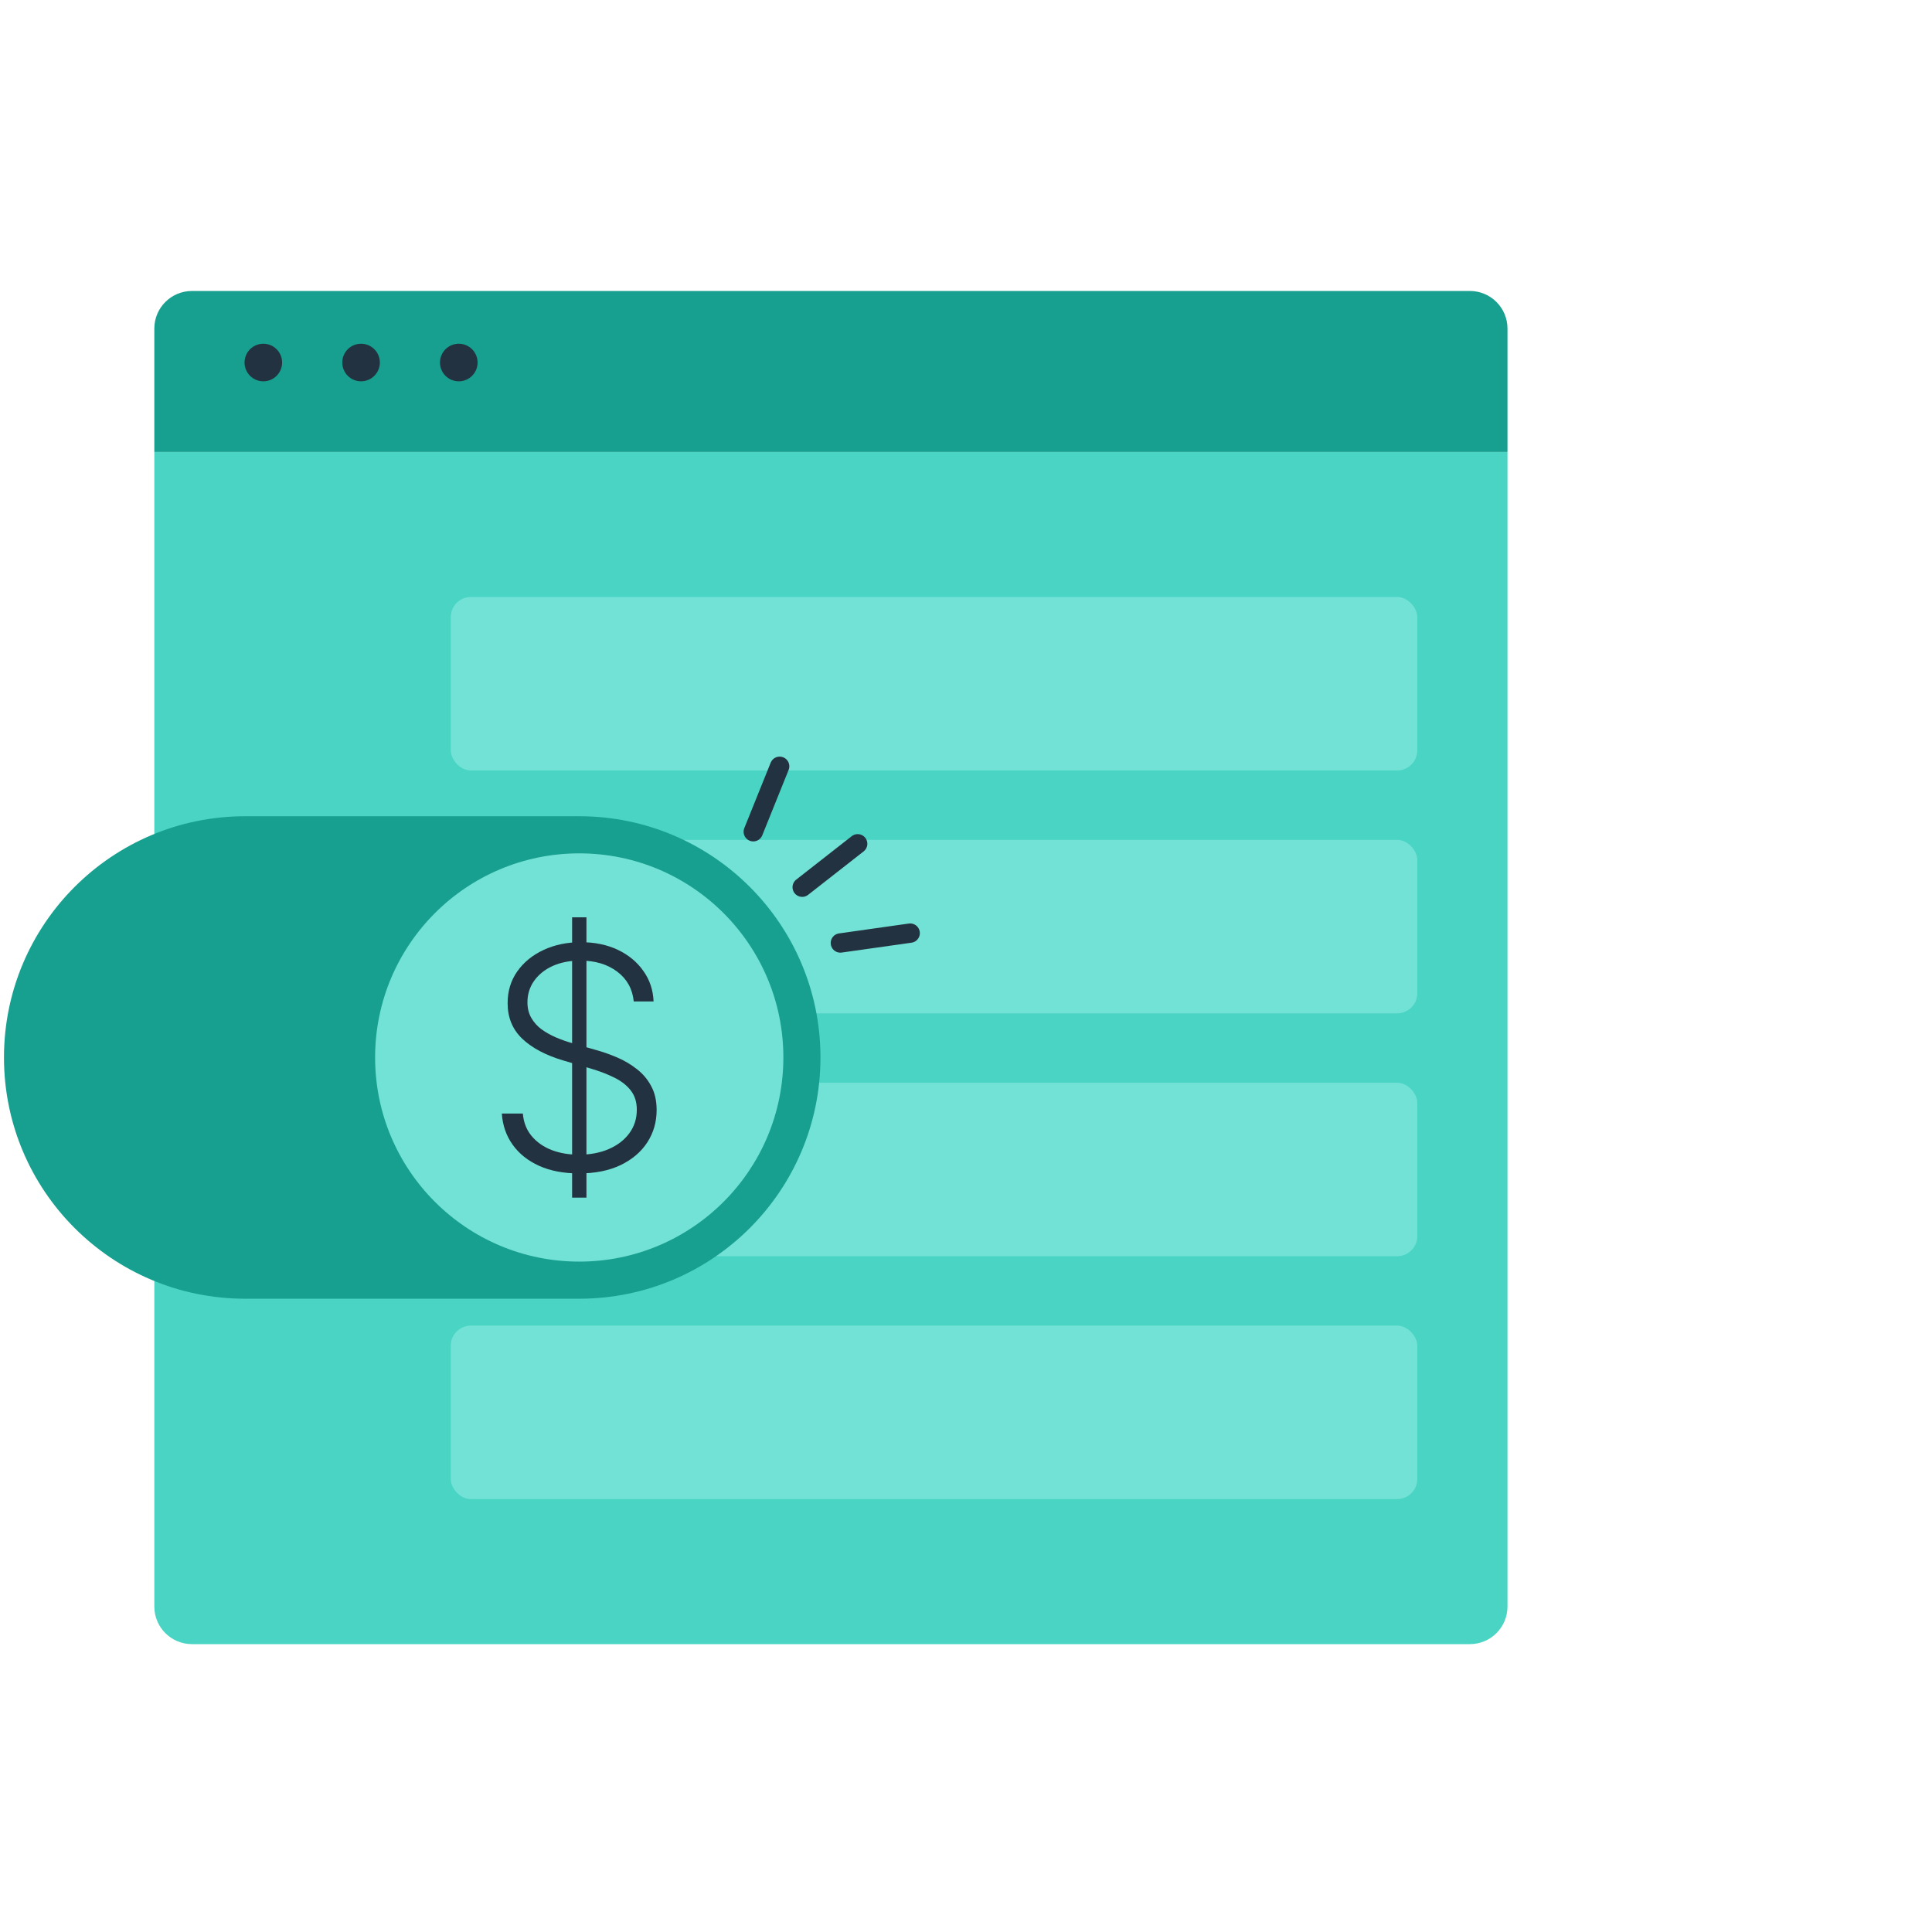
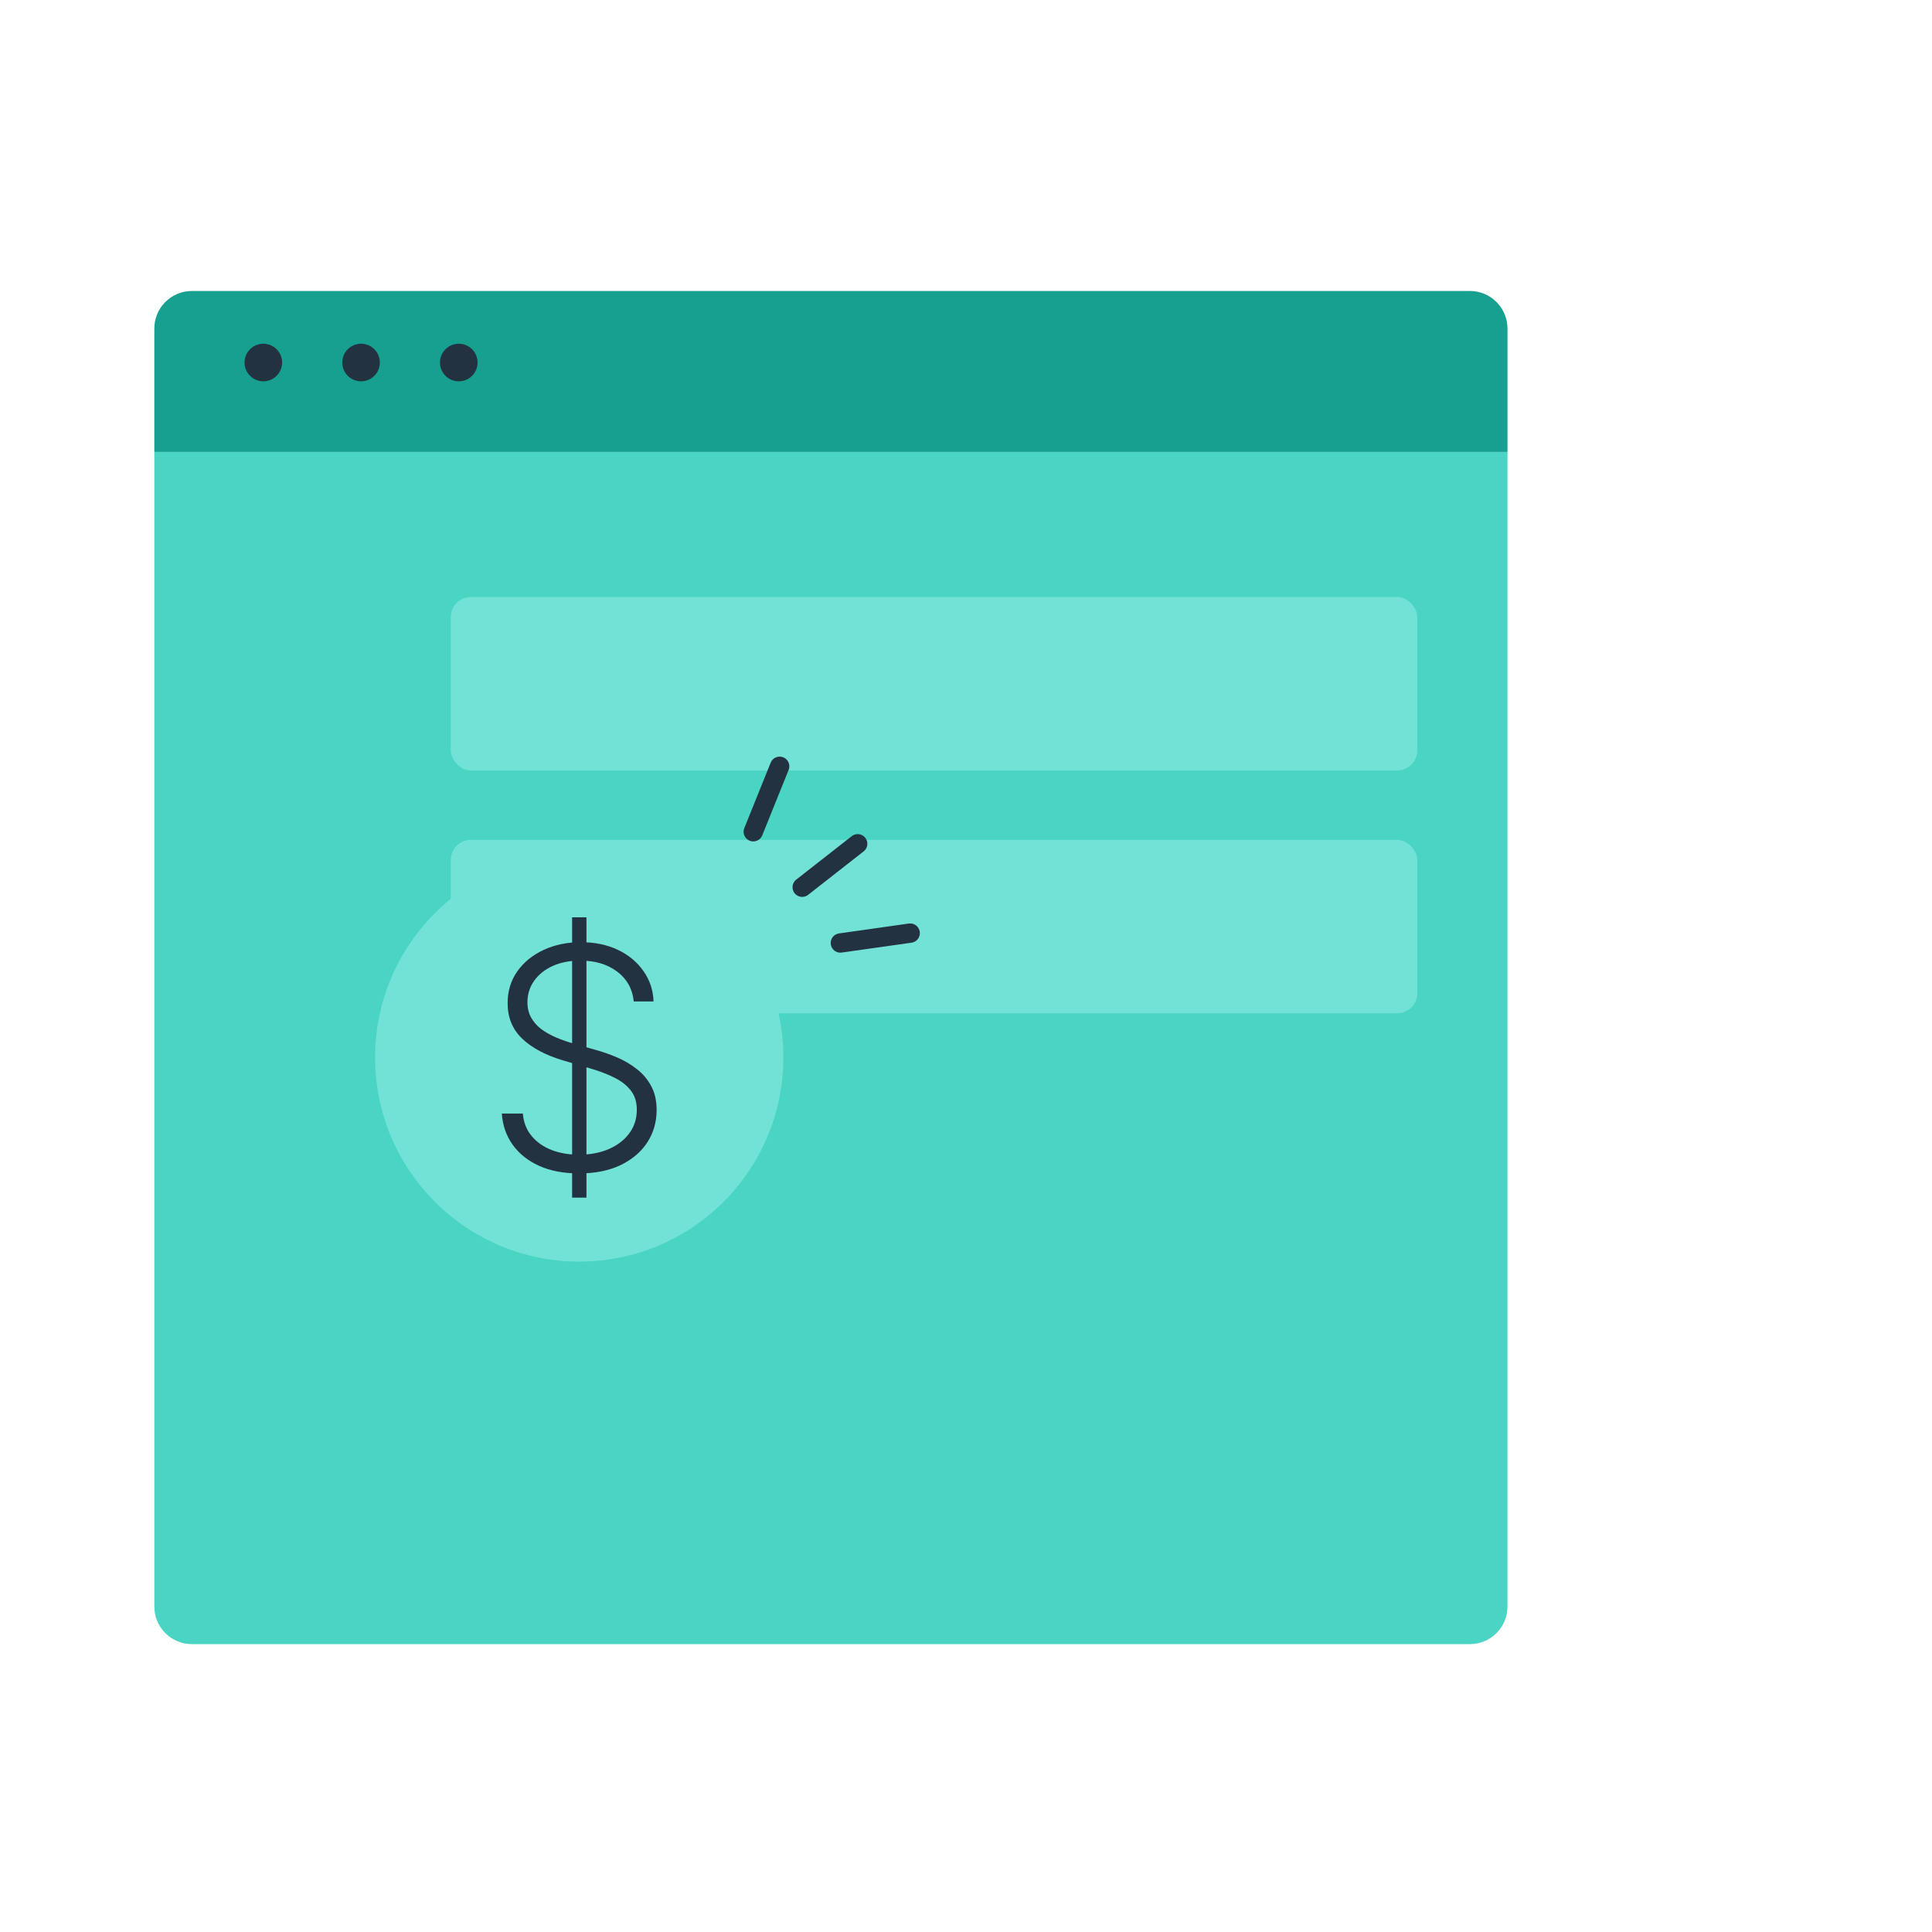
<svg xmlns="http://www.w3.org/2000/svg" width="257" height="257" viewBox="0 0 257 257" fill="none">
  <g clip-path="url(#clip0_4991_39928)">
    <path d="M20.529 60.121H200.529V213.707C200.529 216.468 198.291 218.707 195.529 218.707H25.529C22.768 218.707 20.529 216.468 20.529 213.707V60.121Z" fill="#49D4C4" />
    <path d="M200.529 60.121L20.529 60.121L20.529 43.707C20.529 40.946 22.768 38.707 25.529 38.707L195.529 38.707C198.291 38.707 200.529 40.946 200.529 43.707L200.529 60.121Z" fill="#17A08F" />
    <path d="M32.529 48.224C32.529 49.605 33.649 50.724 35.029 50.724C36.41 50.724 37.529 49.605 37.529 48.224C37.529 46.844 36.41 45.724 35.029 45.724C33.649 45.724 32.529 46.844 32.529 48.224Z" fill="#233240" />
-     <path d="M45.529 48.224C45.529 49.605 46.649 50.724 48.029 50.724C49.41 50.724 50.529 49.605 50.529 48.224C50.529 46.844 49.41 45.724 48.029 45.724C46.649 45.724 45.529 46.844 45.529 48.224Z" fill="#233240" />
+     <path d="M45.529 48.224C45.529 49.605 46.649 50.724 48.029 50.724C49.41 50.724 50.529 49.605 50.529 48.224C50.529 46.844 49.41 45.724 48.029 45.724C46.649 45.724 45.529 46.844 45.529 48.224" fill="#233240" />
    <path d="M58.529 48.224C58.529 49.605 59.649 50.724 61.029 50.724C62.41 50.724 63.529 49.605 63.529 48.224C63.529 46.844 62.41 45.724 61.029 45.724C59.649 45.724 58.529 46.844 58.529 48.224Z" fill="#233240" />
    <rect x="59.96" y="79.414" width="128.571" height="23.077" rx="2.679" fill="#73E2D6" />
    <rect x="59.96" y="111.722" width="128.571" height="23.077" rx="2.679" fill="#73E2D6" />
-     <rect x="59.96" y="144.03" width="128.571" height="23.077" rx="2.679" fill="#73E2D6" />
-     <rect x="59.96" y="176.337" width="128.571" height="23.077" rx="2.679" fill="#73E2D6" />
-     <path d="M77.052 108.579H32.619C14.896 108.579 0.529 122.945 0.529 140.669C0.529 158.392 14.896 172.759 32.619 172.759H77.052C94.775 172.759 109.141 158.392 109.141 140.669C109.141 122.945 94.775 108.579 77.052 108.579Z" fill="#17A08F" />
    <path d="M77.052 167.822C92.048 167.822 104.205 155.665 104.205 140.669C104.205 125.672 92.048 113.516 77.052 113.516C62.055 113.516 49.898 125.672 49.898 140.669C49.898 155.665 62.055 167.822 77.052 167.822Z" fill="#73E2D6" />
    <path d="M76.104 159.31V122.027H78.011V159.31H76.104ZM84.303 133.212C84.138 131.552 83.405 130.231 82.104 129.251C80.803 128.27 79.167 127.78 77.196 127.78C75.808 127.78 74.584 128.018 73.526 128.493C72.477 128.969 71.652 129.629 71.05 130.474C70.458 131.309 70.162 132.26 70.162 133.328C70.162 134.115 70.332 134.804 70.671 135.396C71.011 135.989 71.468 136.498 72.04 136.926C72.623 137.343 73.264 137.702 73.963 138.003C74.672 138.304 75.385 138.557 76.104 138.761L79.249 139.664C80.201 139.926 81.152 140.261 82.104 140.668C83.055 141.076 83.924 141.591 84.711 142.212C85.507 142.824 86.143 143.576 86.619 144.47C87.104 145.353 87.347 146.416 87.347 147.659C87.347 149.251 86.934 150.683 86.109 151.955C85.284 153.227 84.099 154.237 82.555 154.984C81.012 155.722 79.162 156.091 77.007 156.091C74.978 156.091 73.215 155.756 71.72 155.086C70.225 154.407 69.05 153.47 68.196 152.276C67.341 151.081 66.861 149.698 66.754 148.125H69.55C69.647 149.3 70.036 150.295 70.715 151.111C71.395 151.926 72.278 152.547 73.366 152.975C74.453 153.392 75.667 153.601 77.007 153.601C78.492 153.601 79.813 153.353 80.968 152.858C82.133 152.353 83.046 151.654 83.706 150.761C84.376 149.858 84.711 148.809 84.711 147.615C84.711 146.606 84.449 145.761 83.924 145.081C83.4 144.392 82.667 143.814 81.725 143.348C80.793 142.882 79.711 142.469 78.478 142.11L74.909 141.062C72.57 140.363 70.754 139.397 69.463 138.164C68.171 136.93 67.526 135.358 67.526 133.445C67.526 131.843 67.953 130.435 68.807 129.221C69.671 127.998 70.837 127.047 72.303 126.367C73.778 125.678 75.434 125.333 77.269 125.333C79.123 125.333 80.764 125.673 82.191 126.352C83.618 127.032 84.75 127.969 85.585 129.163C86.429 130.348 86.881 131.697 86.939 133.212H84.303Z" fill="#233240" />
    <line x1="1.286" y1="-1.286" x2="10.666" y2="-1.286" transform="matrix(-0.787 0.616 -0.616 -0.787 114.311 110.438)" stroke="#233240" stroke-width="2.572" stroke-linecap="round" />
    <line x1="1.286" y1="-1.286" x2="10.666" y2="-1.286" transform="matrix(0.99 -0.14 0.14 0.99 110.695 126.892)" stroke="#233240" stroke-width="2.572" stroke-linecap="round" />
    <line x1="1.286" y1="-1.286" x2="10.666" y2="-1.286" transform="matrix(0.374 -0.928 -0.928 -0.374 98.529 111.352)" stroke="#233240" stroke-width="2.572" stroke-linecap="round" />
  </g>
  <defs>
    <clipPath id="clip0_4991_39928">
      <rect width="256" height="256" fill="white" transform="translate(0.529 0.707)" />
    </clipPath>
  </defs>
</svg>